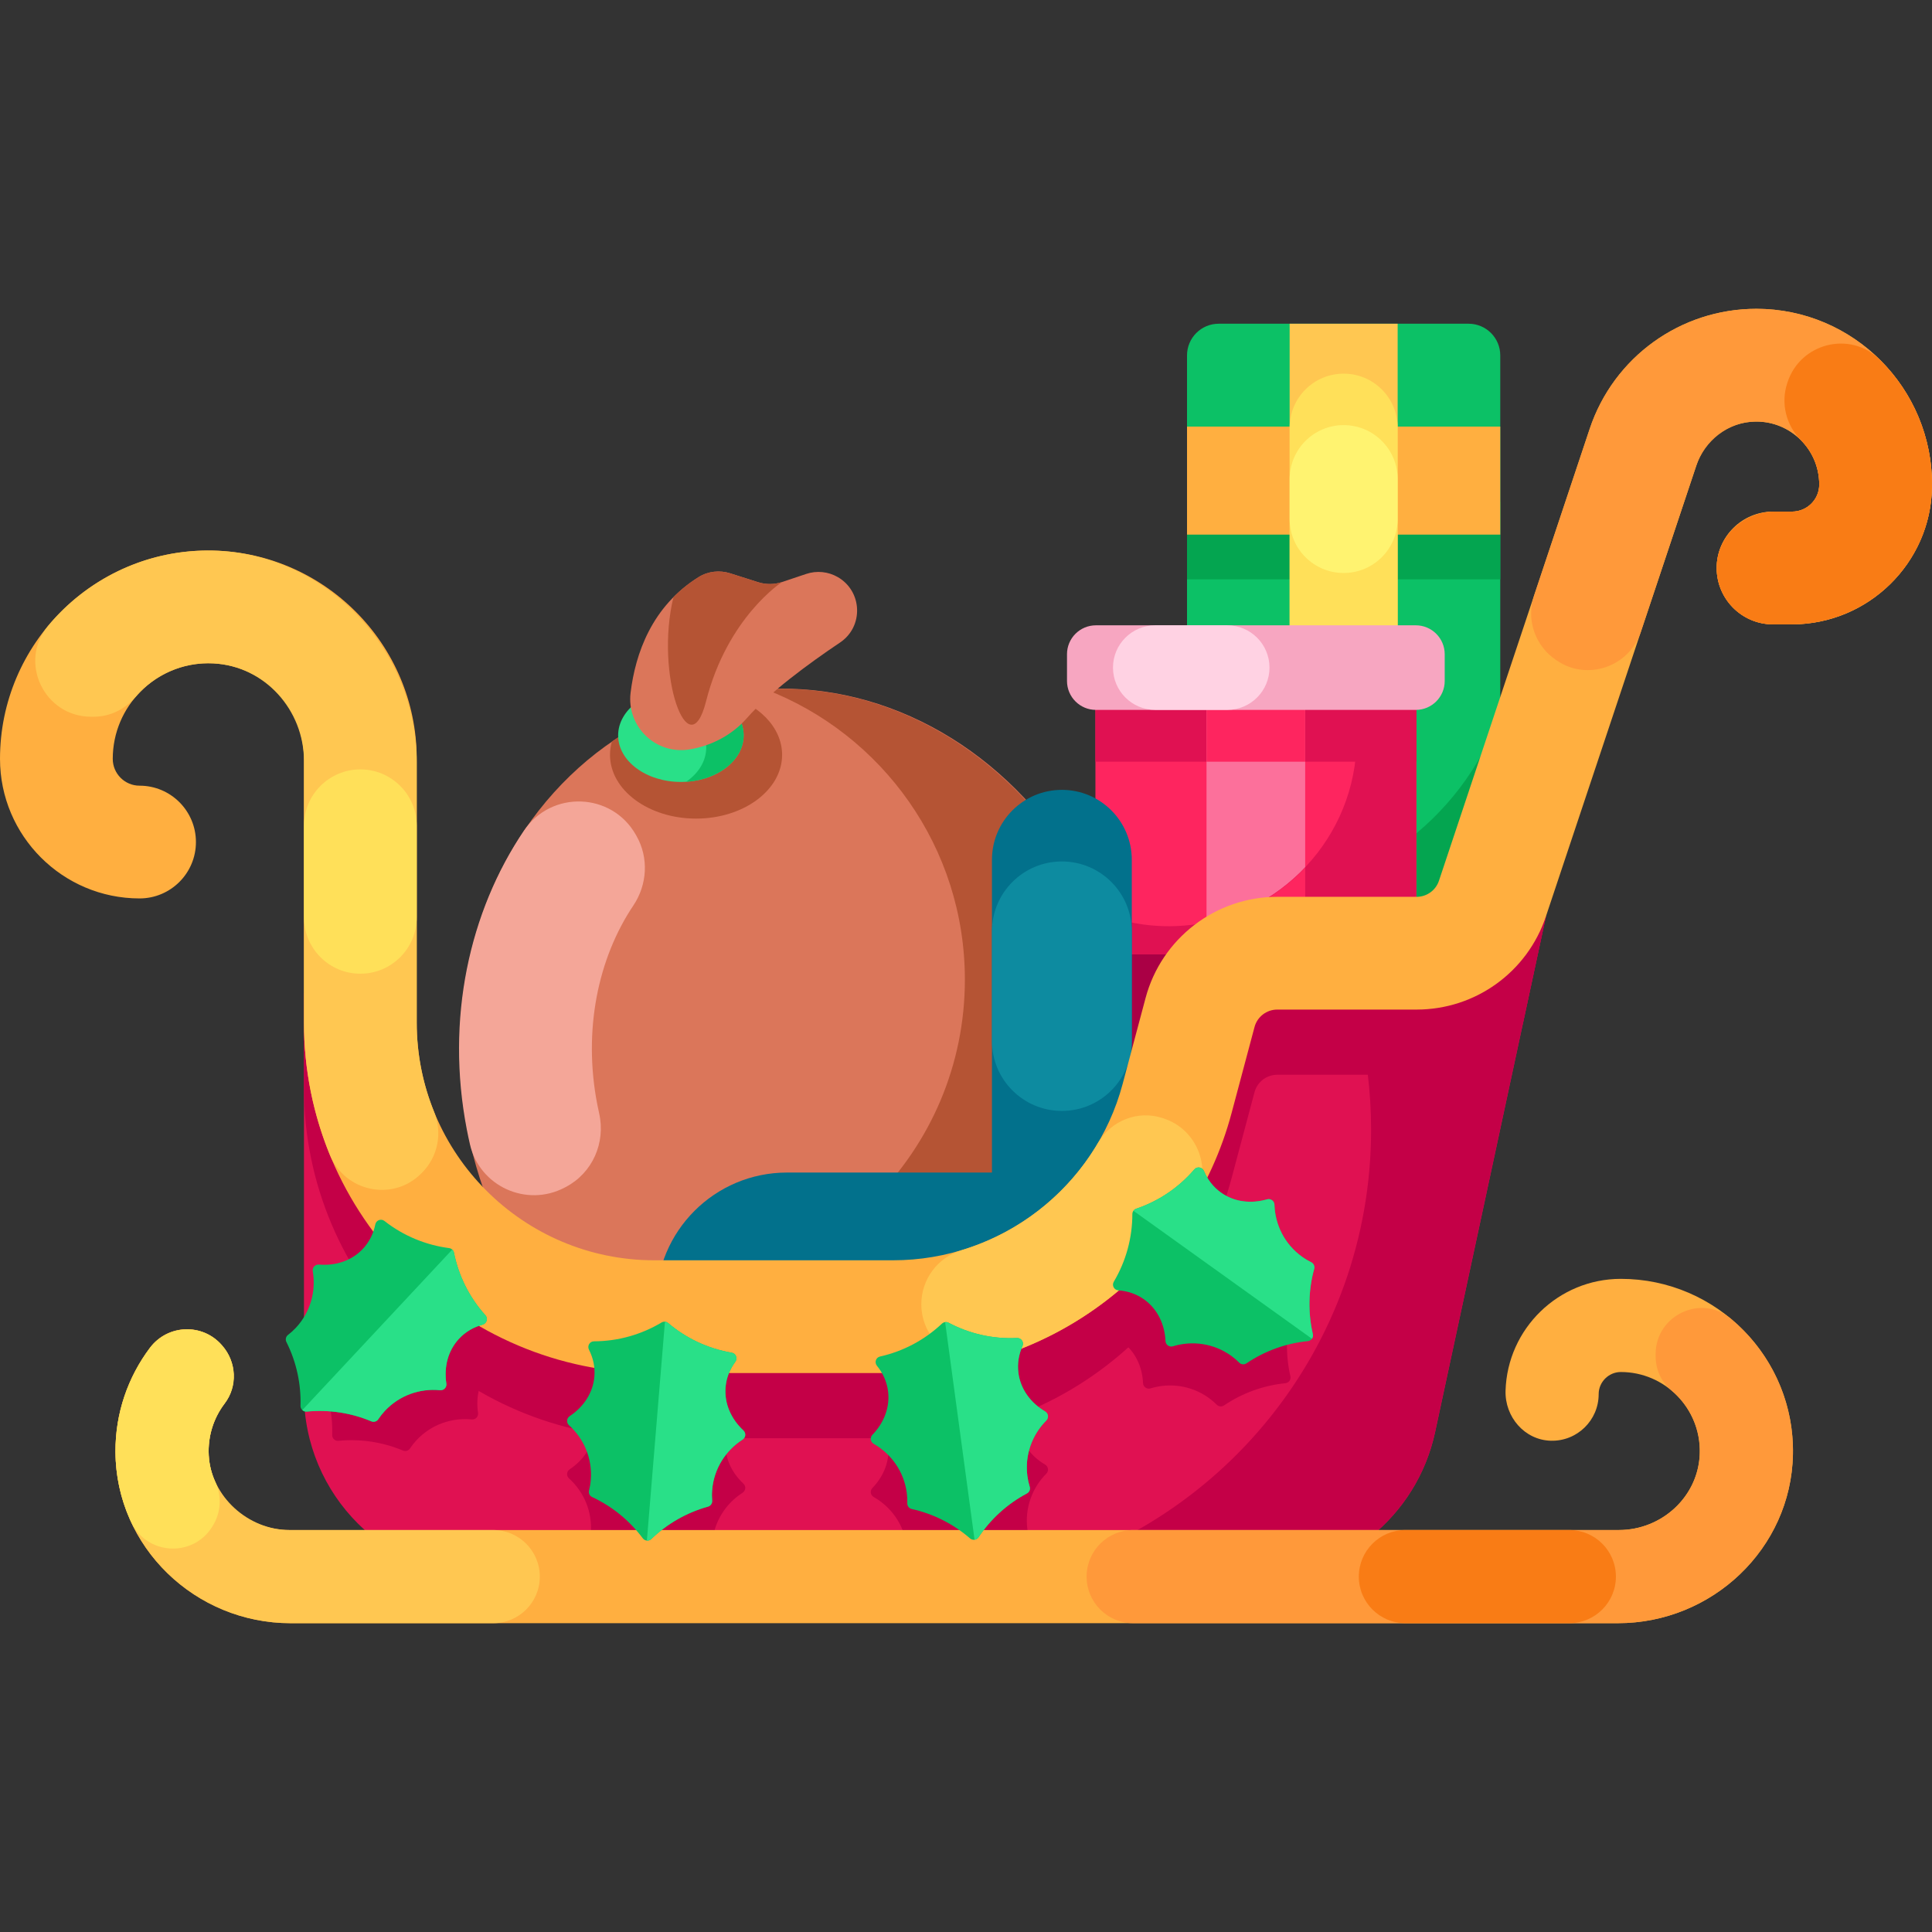
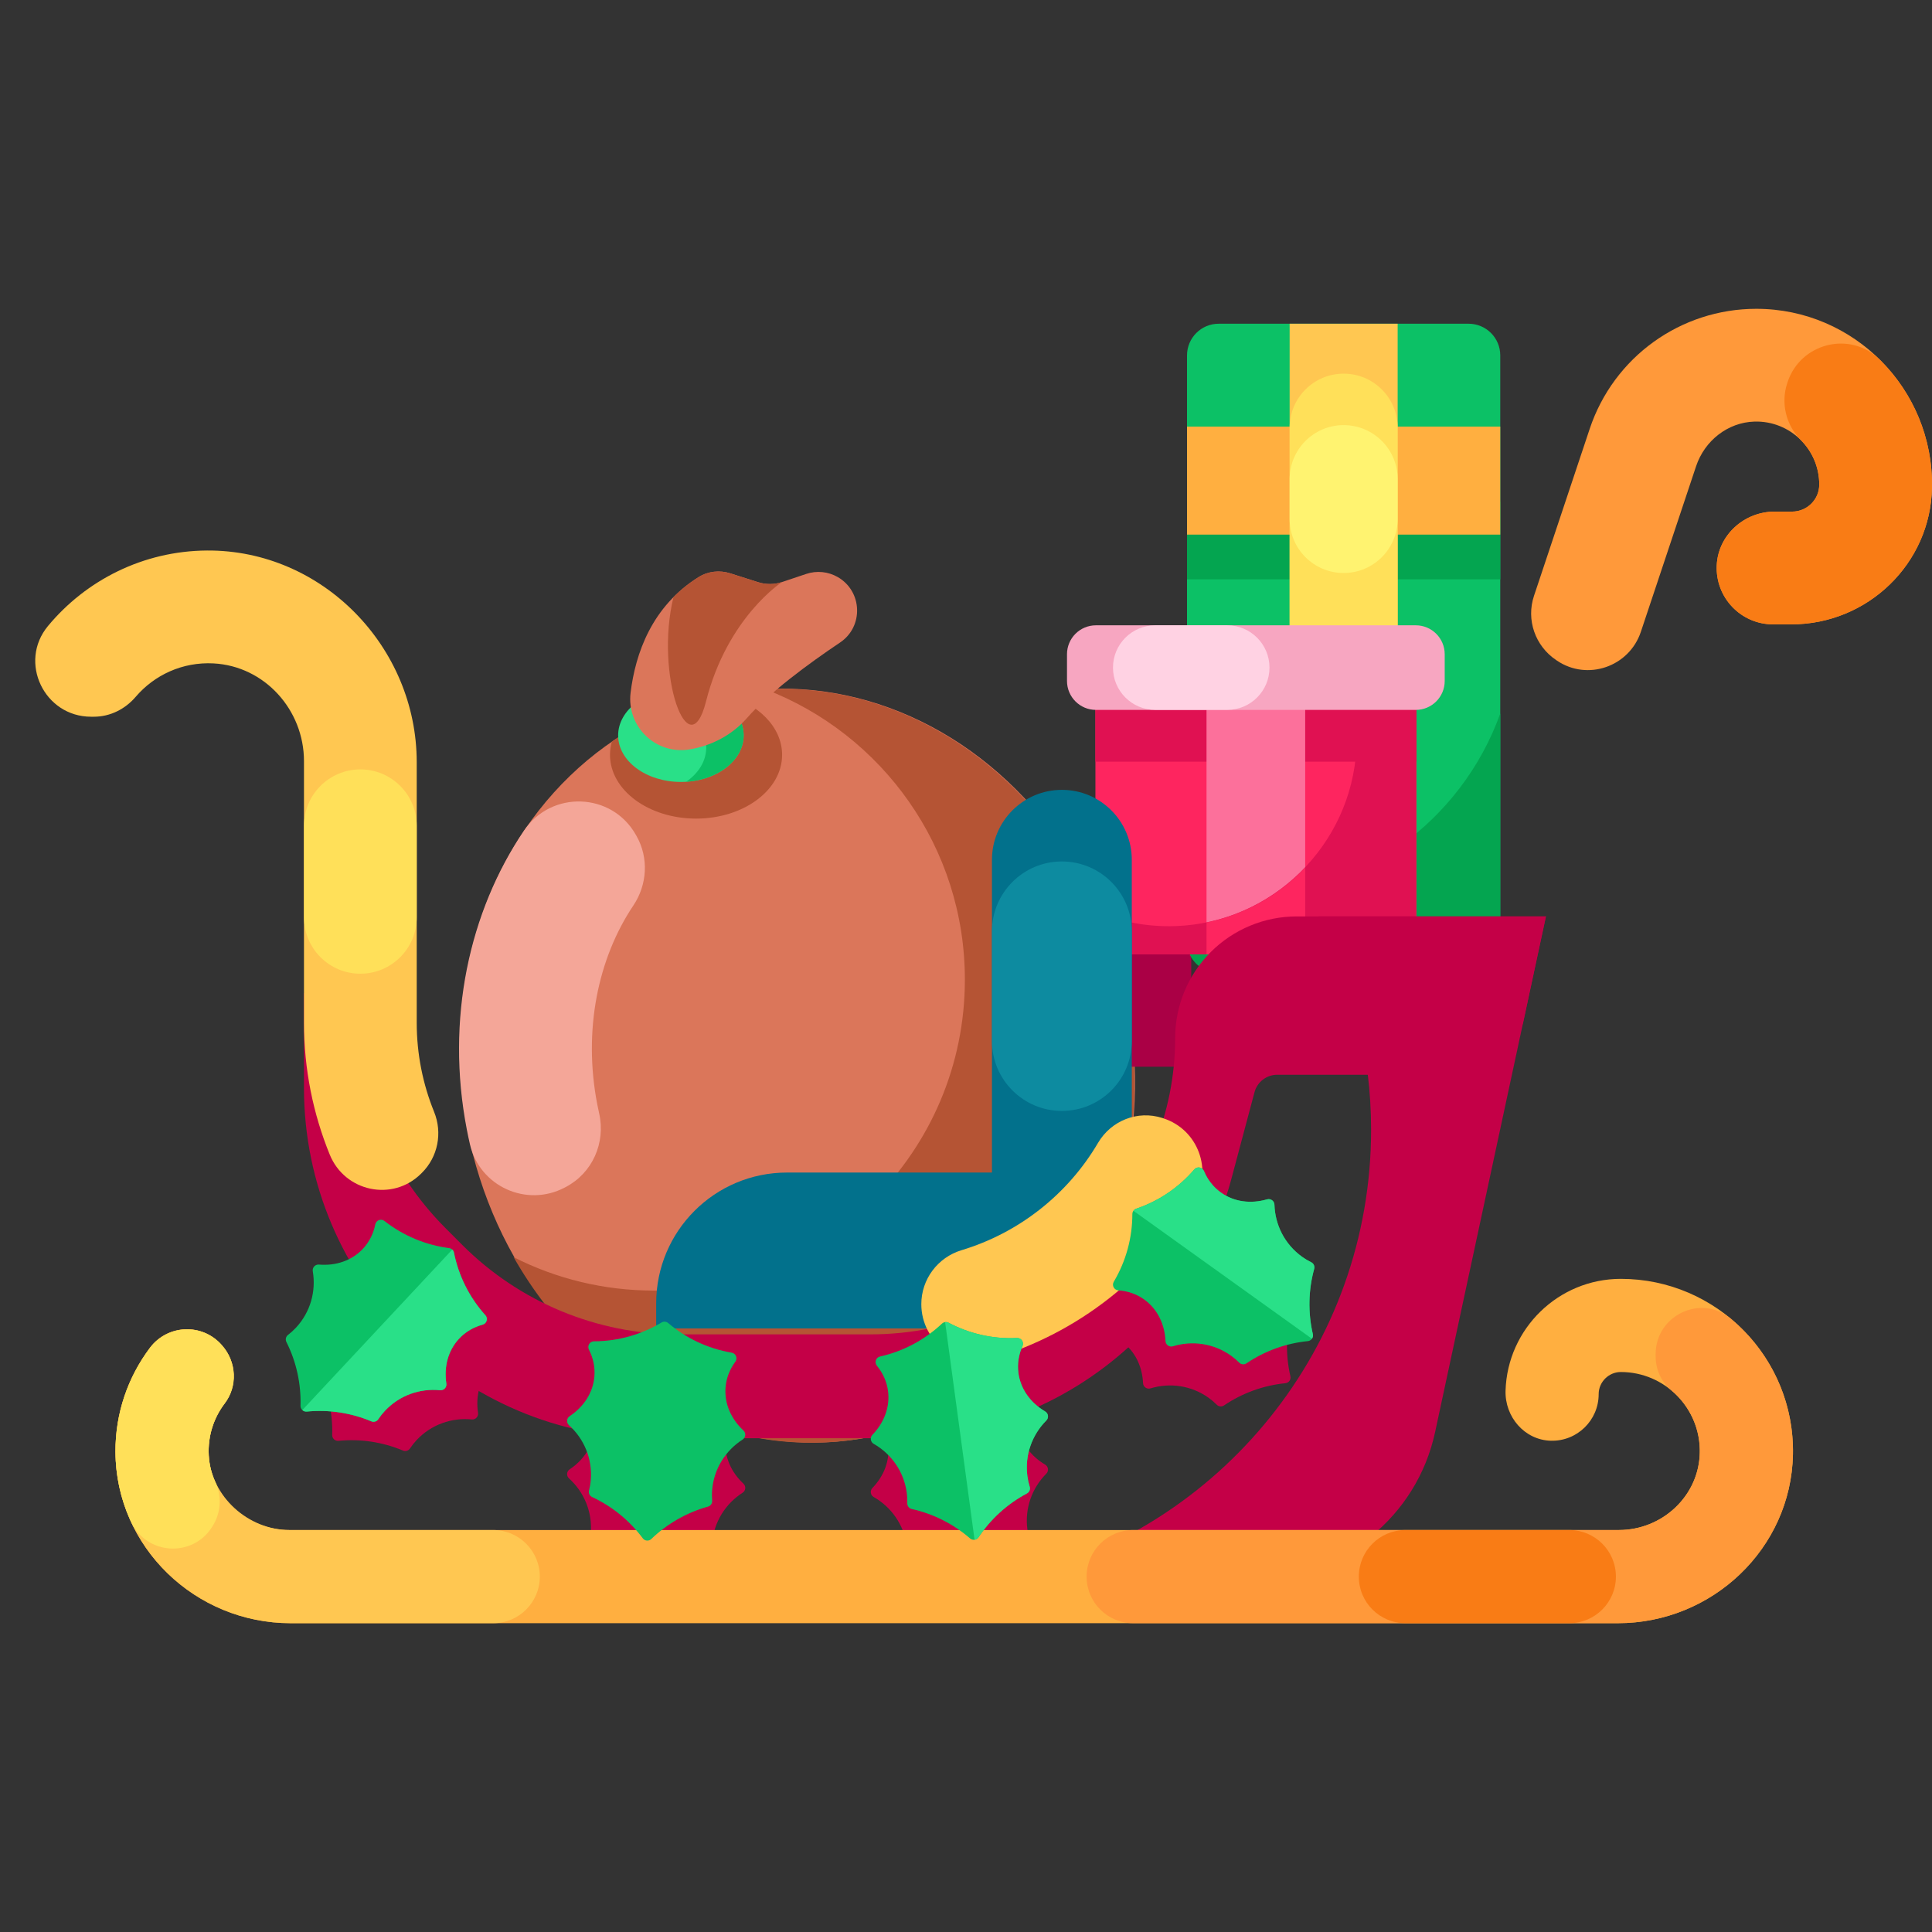
<svg xmlns="http://www.w3.org/2000/svg" id="Capa_1" enable-background="new 0 0 512 512" height="512" viewBox="0 0 512 512" width="512">
  <rect x="0" y="0" width="512" height="512" fill="#333333" stroke="none" />
  <g>
    <ellipse cx="211.15" cy="282.451" fill="#db765a" rx="89.053" ry="100.264" transform="matrix(.982 -.19 .19 .982 -49.721 45.155)" />
    <path d="m230.158 380.891c-37.371 7.216-74.355-13.013-94.033-47.72 11.17 5.656 23.796 8.847 37.172 8.847 45.514 0 82.405-36.902 82.405-82.405 0-35.095-21.93-65.051-52.836-76.937 44.435-2.476 85.995 32.561 95.722 82.886 10.502 54.374-20.135 106.013-68.43 115.329z" fill="#b55434" />
    <path d="m149.611 314.738c.104-.055.209-.109.313-.164 7.082-3.708 10.626-11.728 8.858-19.524-.18-.793-.347-1.591-.503-2.395-3.802-19.678.205-38.721 9.563-52.684 3.706-5.529 4.117-12.627.843-18.423l-.177-.313c-6.382-11.299-22.383-11.864-29.648-1.112-14.526 21.498-20.801 49.95-15.149 79.208.256 1.328.535 2.645.836 3.951 2.555 11.103 14.974 16.746 25.064 11.456z" fill="#f4a698" />
    <g>
      <path d="m291.892 241.422h23.798v41.273h-23.798z" fill="#aa0045" />
      <g>
        <g>
          <path d="m322.964 85.79h66.23c4.634 0 8.39 3.756 8.39 8.39v155.242c0 4.634-3.756 8.39-8.39 8.39h-66.23c-4.634 0-8.39-3.756-8.39-8.39v-155.242c0-4.634 3.756-8.39 8.39-8.39z" fill="#0cc166" />
          <path d="m314.574 132.994h83.01v20.535h-83.01z" fill="#04a550" />
          <path d="m322.964 257.807h66.23c4.631 0 8.39-3.75 8.39-8.39v-60.324c-10.219 28.475-37.461 48.838-69.46 48.838-4.631 0-9.162-.428-13.55-1.242v12.728c0 4.64 3.759 8.39 8.39 8.39z" fill="#04a550" />
          <path d="m314.574 113.052h83.01v28.626h-83.01z" fill="#ffaf40" />
          <path d="m341.766 85.789h28.626v172.018h-28.626z" fill="#ffc751" />
          <path d="m356.079 99.022c7.905 0 14.313 6.408 14.313 14.313v54.907c0 7.905-6.408 14.313-14.313 14.313-7.905 0-14.313-6.408-14.313-14.313v-54.907c0-7.905 6.408-14.313 14.313-14.313z" fill="#ffe059" />
          <path d="m341.766 137.537v-10.564c0-7.905 6.408-14.313 14.313-14.313 7.905 0 14.313 6.408 14.313 14.313v10.564c0 7.905-6.408 14.313-14.313 14.313-7.905 0-14.313-6.409-14.313-14.313z" fill="#fff370" />
        </g>
        <path d="m341.766 257.807h28.626v-33.182c-8.423 5.907-18.131 10.085-28.626 12.048z" fill="#ffaf40" />
      </g>
      <g>
        <g>
          <path d="m375.331 187.338v57.381c0 4.534-3.676 8.21-8.21 8.21h-68.613c-4.534 0-8.21-3.676-8.21-8.21v-57.381c0-5.65 4.58-10.231 10.231-10.231h64.571c5.651 0 10.231 4.581 10.231 10.231z" fill="#fe255f" />
          <path d="m375.331 201.857v-14.519c0-5.656-4.583-10.231-10.231-10.231h-64.571c-5.648 0-10.231 4.575-10.231 10.231v14.519z" fill="#e01152" />
-           <path d="m319.741 177.107h26.148v75.821h-26.148z" fill="#fc709b" />
-           <path d="m319.741 177.107h26.148v24.753h-26.148z" fill="#fe255f" />
+           <path d="m319.741 177.107h26.148v75.821h-26.148" fill="#fc709b" />
          <path d="m375.331 187.331v57.385c0 4.534-3.676 8.21-8.21 8.21h-68.613c-4.534 0-8.21-3.676-8.21-8.21v-3.207c6.485 2.76 13.667 4.175 21.207 3.919 25.591-.869 46.59-21.451 47.948-47.021.402-7.562-.89-14.785-3.529-21.306h9.176c5.65 0 10.231 4.58 10.231 10.23z" fill="#e01152" />
          <path d="m345.888 229.915v23.013h-26.147v-8.476c10.192-2.068 19.258-7.264 26.147-14.537z" fill="#fe255f" />
          <path d="m375.201 188.129h-84.773c-4.232 0-7.663-3.431-7.663-7.663v-7.088c0-4.232 3.431-7.663 7.663-7.663h84.773c4.232 0 7.663 3.431 7.663 7.663v7.088c0 4.232-3.431 7.663-7.663 7.663z" fill="#f7a6c1" />
          <path d="m325.22 165.715h-19.06c-6.19 0-11.207 5.018-11.207 11.207 0 6.19 5.018 11.207 11.207 11.207h19.06c6.19 0 11.207-5.018 11.207-11.207 0-6.19-5.017-11.207-11.207-11.207z" fill="#ffd2e3" />
        </g>
      </g>
      <path d="m299.937 352.056v-124.205c0-10.234-8.296-18.53-18.53-18.53s-18.53 8.296-18.53 18.53v82.886h-54.318c-19.144 0-34.663 15.519-34.663 34.663v6.655h126.041z" fill="#02718c" />
      <path d="m262.877 246.826v29.051c0 10.234 8.296 18.53 18.53 18.53 10.234 0 18.53-8.296 18.53-18.53v-29.051c0-10.234-8.296-18.53-18.53-18.53-10.234 0-18.53 8.296-18.53 18.53z" fill="#0d8ba0" />
-       <path d="m80.557 263.22v106.071c0 26.901 21.807 48.708 48.708 48.708h203.431c22.957 0 42.798-16.03 47.621-38.474l29.37-136.666h-66.032c-8.547 0-16.743 3.395-22.787 9.439-6.043 6.043-9.439 14.24-9.439 22.787 0 19.967-7.932 39.115-22.05 53.234l-1.628 1.628c-15.161 15.161-35.723 23.678-57.164 23.678h-50.887c-21.441 0-42.003-8.517-57.164-23.678l-4.444-4.444c-15.161-15.161-23.678-35.723-23.678-57.164v-5.118h-13.857z" fill="#e01152" />
      <g fill="#c40047">
        <path d="m295.163 331.477c5.819-1.976 11.169-5.482 15.393-10.413.741-.865 2.12-.624 2.559.428.941 2.254 2.435 4.226 4.477 5.69 3.538 2.536 7.989 3.044 12.242 1.816.966-.279 1.926.418 1.956 1.423.159 5.304 2.689 10.475 7.335 13.805.778.557 1.587 1.034 2.418 1.443.649.32.97 1.06.778 1.758-1.568 5.698-1.655 11.649-.352 17.299.203.88-.418 1.745-1.316 1.836-5.769.58-11.378 2.573-16.27 5.888-.599.406-1.404.339-1.915-.173-.654-.655-1.366-1.269-2.143-1.827-4.646-3.331-10.355-4.067-15.429-2.515-.962.294-1.93-.391-1.976-1.396-.203-4.422-2.113-8.474-5.651-11.011-2.042-1.464-4.389-2.246-6.826-2.413-1.137-.078-1.808-1.306-1.227-2.286 3.314-5.583 4.917-11.776 4.92-17.921.001-.648.413-1.223 1.027-1.431z" />
        <path d="m128.703 339.711c1.208 6.025 3.994 11.784 8.339 16.608.762.847.345 2.183-.754 2.482-2.357.642-4.505 1.869-6.22 3.705-2.972 3.181-4.05 7.529-3.382 11.905.152.994-.663 1.856-1.664 1.756-5.28-.527-10.734 1.315-14.637 5.492-.653.699-1.231 1.44-1.744 2.212-.401.602-1.177.825-1.844.545-5.447-2.291-11.338-3.145-17.109-2.582-.898.088-1.677-.64-1.651-1.542.169-5.796-1.083-11.615-3.738-16.894-.325-.646-.155-1.436.418-1.876.734-.564 1.435-1.19 2.088-1.89 3.902-4.177 5.37-9.743 4.485-14.976-.168-.992.637-1.863 1.639-1.779 4.411.369 8.676-1.001 11.648-4.182 1.715-1.836 2.794-4.062 3.274-6.457.224-1.117 1.529-1.624 2.425-.921 5.109 4.007 11.043 6.396 17.136 7.192.647.083 1.164.566 1.291 1.202z" />
        <path d="m251.377 364.626c5.43 2.876 11.653 4.361 18.138 4.048 1.138-.055 1.909 1.114 1.445 2.155-.994 2.232-1.402 4.671-1.066 7.161.583 4.314 3.269 7.9 7.081 10.15.866.511 1.018 1.688.308 2.399-3.749 3.756-5.772 9.145-5.006 14.81.128.948.337 1.864.61 2.749.213.691-.105 1.433-.744 1.773-5.22 2.77-9.608 6.791-12.823 11.616-.501.751-1.556.894-2.238.303-4.382-3.798-9.68-6.509-15.448-7.793-.706-.157-1.21-.788-1.189-1.511.028-.926-.014-1.864-.143-2.813-.766-5.665-4.149-10.323-8.761-12.948-.874-.498-1.04-1.672-.341-2.395 3.077-3.183 4.714-7.353 4.13-11.667-.337-2.49-1.379-4.733-2.93-6.621-.723-.88-.291-2.212.821-2.461 6.335-1.421 11.94-4.506 16.411-8.721.472-.443 1.173-.537 1.745-.234z" />
        <path d="m177.071 364.71c4.685 3.977 10.442 6.765 16.843 7.855 1.123.191 1.624 1.498.948 2.415-1.451 1.966-2.374 4.26-2.581 6.764-.358 4.339 1.494 8.418 4.732 11.436.736.686.631 1.867-.216 2.409-4.469 2.862-7.604 7.689-8.075 13.386-.079.954-.072 1.893.004 2.816.059.721-.411 1.377-1.108 1.571-5.694 1.582-10.844 4.565-15.022 8.586-.65.626-1.712.538-2.251-.186-3.462-4.652-8.053-8.439-13.411-10.933-.656-.305-1.012-1.03-.836-1.731.226-.898.387-1.824.466-2.777.47-5.697-1.831-10.973-5.77-14.529-.747-.674-.656-1.856.182-2.412 3.689-2.446 6.185-6.167 6.543-10.505.207-2.504-.328-4.919-1.437-7.096-.517-1.015.192-2.223 1.331-2.227 6.493-.026 12.629-1.832 17.903-4.987.556-.333 1.261-.274 1.755.145z" />
      </g>
      <g>
        <path d="m409.689 242.858-6.125 28.496c-6.703 8.347-16.962 13.466-28.137 13.466h-36.942c-2.819 0-5.299 1.902-6.026 4.622l-6.076 22.779c-10.817 40.578-47.709 68.924-89.701 68.924h-63.287c-51.185 0-92.839-41.653-92.839-92.848v-25.08h13.855v5.12c0 21.444 8.516 42.002 23.685 57.161l4.442 4.452c15.159 15.159 35.717 23.675 57.161 23.675h50.886c21.444 0 42.002-8.516 57.161-23.675l1.634-1.633c7.062-7.052 12.57-15.378 16.315-24.422 3.755-9.044 5.737-18.825 5.737-28.805 0-4.283.847-8.466 2.45-12.341 1.604-3.875 3.964-7.43 6.982-10.448 6.046-6.046 14.243-9.442 22.789-9.442h66.036z" fill="#c40047" />
      </g>
      <path d="m409.689 242.858-29.372 136.663c-4.821 22.45-24.662 38.476-47.62 38.476h-63.257c53.835-12.61 93.914-60.926 93.914-118.605 0-20.408-5.02-39.641-13.885-56.534z" fill="#c40047" />
      <g>
        <g>
-           <path d="m236.68 363.87h-63.282c-51.193 0-92.841-41.649-92.841-92.842v-69.918c0-13.971-11.367-25.338-25.338-25.338s-25.339 11.367-25.339 25.338c0 3.916 3.186 7.102 7.103 7.102 8.251 0 14.94 6.689 14.94 14.94s-6.689 14.94-14.94 14.94c-20.392.001-36.983-16.589-36.983-36.982 0-30.448 24.771-55.218 55.218-55.218s55.218 24.771 55.218 55.218v69.918c0 34.717 28.244 62.961 62.961 62.961h63.282c28.48 0 53.497-19.219 60.836-46.737l6.074-22.777c4.209-15.784 18.559-26.809 34.896-26.809h36.94c2.688 0 5.065-1.713 5.916-4.263l39.942-119.743c6.35-19.035 24.097-31.823 44.163-31.823 25.67 0 46.554 20.885 46.554 46.555 0 20.44-16.629 37.069-37.068 37.069h-5.054c-8.251 0-14.94-6.689-14.94-14.94s6.689-14.94 14.94-14.94h5.054c3.964 0 7.188-3.225 7.188-7.189 0-9.194-7.48-16.674-16.674-16.674-7.187 0-13.543 4.58-15.818 11.398l-39.943 119.743c-4.927 14.767-18.695 24.687-34.26 24.687h-36.94c-2.821 0-5.298 1.903-6.025 4.627l-6.074 22.778c-10.822 40.579-47.71 68.919-89.706 68.919z" fill="#ffaf40" />
-         </g>
+           </g>
        <g>
          <path d="m80.557 201.703v69.325c0 12.369 2.431 24.18 6.841 34.982 4.007 9.816 16.627 12.503 24.165 5.048l.217-.214c4.278-4.23 5.532-10.612 3.265-16.185-2.969-7.3-4.608-15.277-4.608-23.631v-69.029c0-30.566-25.007-56.299-55.572-56.107-16.937.107-32.089 7.878-42.155 20.013-7.923 9.551-.981 24.034 11.428 24.034h.743c4.298 0 8.286-2.004 11.078-5.271 4.928-5.766 12.393-9.302 20.651-8.858 13.539.728 23.947 12.335 23.947 25.893z" fill="#ffc751" />
          <path d="m110.437 243.102v-24.265c0-8.251-6.689-14.94-14.94-14.94-8.251 0-14.94 6.689-14.94 14.94v24.265c0 8.251 6.689 14.94 14.94 14.94 8.251 0 14.94-6.689 14.94-14.94z" fill="#ffe059" />
          <path d="m290.982 302.885c-8.038 13.679-21.004 23.856-36.165 28.43-6.32 1.907-10.659 7.704-10.659 14.305 0 9.99 9.628 17.206 19.194 14.327 22.247-6.695 41.29-21.572 53.169-41.579 4.931-8.304.966-19.032-8.223-22.002l-.284-.092c-6.527-2.108-13.557.698-17.032 6.611z" fill="#ffc751" />
          <path d="m465.446 81.838c-20.066 0-37.814 12.789-44.163 31.823l-14.761 44.251c-2.112 6.333.306 13.257 5.84 16.991.086.058.172.116.258.174 8.071 5.461 19.138 1.611 22.222-7.633l14.641-43.892c2.246-6.735 8.363-11.617 15.459-11.827 9.489-.282 17.286 7.411 17.177 16.863-.045 3.892-3.294 6.993-7.187 6.993h-4.632c-8.045 0-14.967 6.182-15.345 14.218-.404 8.58 6.432 15.663 14.923 15.663h4.858c20.187 0 36.911-16.071 37.258-36.255.446-26.042-20.608-47.369-46.548-47.369z" fill="#ff993a" />
          <path d="m473.713 101.313c-.031.095-.062.19-.093.284-1.742 5.317-.275 11.12 3.667 15.09 2.981 3.002 4.827 7.13 4.832 11.688.004 3.962-3.226 7.206-7.188 7.206h-4.631c-8.045 0-14.967 6.182-15.345 14.218-.404 8.58 6.432 15.663 14.923 15.663h4.858c20.182 0 36.905-16.063 37.257-36.242.231-13.272-5.123-25.317-13.863-33.941-7.813-7.709-21.007-4.397-24.417 6.034z" fill="#f97c15" />
        </g>
      </g>
      <g>
        <path d="m58.757 356.45c.055.063.11.126.165.189 3.803 4.355 4.026 10.766.55 15.386-2.83 3.761-4.419 8.503-4.151 13.627.586 11.201 10.184 19.821 21.401 19.821h352.303c11.464 0 21.183-9.001 21.438-20.462.261-11.764-9.236-21.417-20.944-21.411-3.201.002-5.859 2.658-5.856 5.859.006 6.928-5.696 12.526-12.662 12.351-6.959-.175-12.221-6.305-12.014-13.263.489-16.425 14.003-29.637 30.545-29.637 25.452 0 46.103 20.948 45.618 46.508-.474 24.979-21.4 44.744-46.383 44.744h-351.769c-25.247 0-46.285-20.178-46.395-45.425-.045-10.356 3.382-19.922 9.179-27.605 4.678-6.198 13.868-6.532 18.975-.682z" fill="#ffaf40" />
        <path d="m39.77 357.148c4.678-6.204 13.875-6.55 18.987-.698l.165.189c3.797 4.346 4.039 10.76.564 15.368-2.843 3.77-4.438 8.529-4.164 13.67.583 10.905 10.479 19.796 21.399 19.796h53.988c6.818 0 12.345 5.527 12.345 12.345 0 6.818-5.527 12.345-12.345 12.345h-53.711c-25.238 0-46.273-20.164-46.395-45.401-.05-10.36 3.373-19.928 9.167-27.614z" fill="#ffc751" />
        <path d="m55.322 385.677c.133 2.495.757 4.882 1.77 7.081 1.747 3.796 1.454 8.209-.785 11.737-.045.071-.09.142-.135.213-5.186 8.173-17.399 7.366-21.458-1.421-2.608-5.645-4.079-11.91-4.111-18.527-.05-10.285 3.324-19.791 9.045-27.449 4.704-6.298 13.976-6.738 19.147-.819l.112.129c3.752 4.295 4.171 10.709.696 15.231-2.916 3.795-4.559 8.613-4.281 13.825z" fill="#ffe059" />
        <path d="m300.308 405.472h128.734c11.203 0 20.794-8.6 21.395-19.787.372-6.925-2.643-13.175-7.534-17.244-2.655-2.208-4.141-5.519-4.141-8.972v-.614c0-10.254 11.967-15.99 19.859-9.443 10.35 8.586 16.858 21.648 16.525 36.189-.571 24.911-21.485 44.562-46.402 44.562h-128.436c-6.818 0-12.345-5.527-12.345-12.345 0-6.819 5.527-12.346 12.345-12.346z" fill="#ff993a" />
        <path d="m372.446 405.472h43.44c6.818 0 12.345 5.527 12.345 12.345 0 6.818-5.527 12.345-12.345 12.345h-43.44c-6.818 0-12.345-5.527-12.345-12.345.001-6.818 5.528-12.345 12.345-12.345z" fill="#f97c15" />
      </g>
      <g>
        <path d="m301.112 320.321c5.819-1.975 11.169-5.482 15.393-10.413.741-.865 2.12-.624 2.559.428.941 2.254 2.435 4.226 4.477 5.69 3.538 2.536 7.989 3.044 12.242 1.816.966-.279 1.926.418 1.956 1.423.159 5.304 2.689 10.475 7.335 13.805.778.557 1.587 1.034 2.418 1.443.649.32.97 1.06.778 1.758-1.568 5.698-1.655 11.649-.352 17.299.203.88-.418 1.745-1.316 1.836-5.77.58-11.378 2.573-16.27 5.888-.599.406-1.404.339-1.915-.173-.654-.656-1.366-1.269-2.143-1.827-4.646-3.331-10.355-4.067-15.429-2.515-.962.294-1.93-.391-1.976-1.396-.203-4.422-2.113-8.474-5.651-11.011-2.042-1.464-4.389-2.246-6.826-2.413-1.137-.078-1.808-1.306-1.227-2.286 3.314-5.583 4.917-11.776 4.92-17.921.001-.648.413-1.223 1.027-1.431z" fill="#0cc166" />
        <g>
          <path d="m335.783 317.842c-4.252 1.226-8.703.721-12.243-1.817-2.041-1.463-3.536-3.436-4.474-5.691-.439-1.052-1.819-1.292-2.562-.427-4.223 4.931-9.572 8.438-15.389 10.412-.307.105-.564.302-.743.552l47.303 33.911c.241-.336.348-.772.244-1.212-1.302-5.649-1.216-11.602.354-17.298.192-.7-.131-1.44-.778-1.758-.832-.41-1.641-.888-2.419-1.446-4.644-3.329-7.176-8.499-7.334-13.804-.033-1.005-.993-1.701-1.959-1.422z" fill="#29e088" />
        </g>
      </g>
      <g>
        <path d="m120.304 331.959c1.208 6.025 3.994 11.784 8.339 16.608.762.847.345 2.183-.754 2.482-2.357.642-4.505 1.869-6.22 3.705-2.972 3.181-4.05 7.529-3.382 11.905.152.994-.663 1.856-1.664 1.756-5.28-.527-10.734 1.315-14.637 5.492-.653.699-1.231 1.441-1.744 2.212-.401.602-1.177.825-1.844.545-5.447-2.291-11.338-3.145-17.109-2.582-.898.088-1.677-.64-1.651-1.542.169-5.796-1.083-11.615-3.738-16.894-.325-.646-.155-1.436.418-1.876.734-.564 1.435-1.191 2.088-1.89 3.902-4.177 5.37-9.743 4.485-14.976-.168-.992.637-1.863 1.639-1.779 4.411.369 8.676-1.001 11.648-4.182 1.715-1.836 2.794-4.062 3.274-6.457.224-1.117 1.529-1.624 2.425-.921 5.109 4.007 11.043 6.396 17.136 7.192.647.084 1.164.567 1.291 1.202z" fill="#0cc166" />
        <g>
          <path d="m118.286 366.66c-.667-4.375.409-8.724 3.382-11.906 1.714-1.835 3.864-3.063 6.22-3.702 1.099-.3 1.516-1.637.754-2.486-4.345-4.824-7.132-10.581-8.339-16.605-.065-.318-.227-.599-.451-.808l-39.732 42.529c.302.282.72.444 1.171.399 5.77-.562 11.662.292 17.107 2.584.67.28 1.445.056 1.844-.544.514-.772 1.093-1.512 1.746-2.212 3.901-4.176 9.355-6.019 14.635-5.491 1.002.099 1.815-.763 1.663-1.758z" fill="#29e088" />
        </g>
      </g>
      <g>
        <path d="m251.377 350.535c5.43 2.876 11.653 4.361 18.138 4.048 1.138-.055 1.909 1.114 1.445 2.155-.994 2.232-1.402 4.671-1.066 7.161.583 4.314 3.269 7.9 7.081 10.15.866.511 1.018 1.688.308 2.399-3.749 3.756-5.772 9.145-5.006 14.81.128.948.337 1.864.61 2.749.213.691-.105 1.433-.744 1.772-5.22 2.77-9.608 6.791-12.823 11.616-.501.751-1.556.894-2.238.303-4.382-3.798-9.68-6.509-15.448-7.793-.706-.157-1.21-.788-1.189-1.511.028-.926-.014-1.864-.143-2.813-.766-5.665-4.149-10.323-8.761-12.948-.874-.498-1.04-1.672-.341-2.395 3.077-3.183 4.714-7.353 4.13-11.667-.337-2.49-1.379-4.733-2.93-6.621-.723-.88-.291-2.212.821-2.461 6.335-1.421 11.94-4.506 16.411-8.721.472-.442 1.173-.537 1.745-.233z" fill="#0cc166" />
        <g>
          <path d="m276.975 374.05c-3.81-2.251-6.497-5.835-7.081-10.152-.337-2.488.072-4.93 1.068-7.159.463-1.041-.308-2.21-1.448-2.157-6.485.313-12.707-1.171-18.135-4.047-.287-.151-.607-.203-.911-.162l7.801 57.677c.41-.055.8-.277 1.049-.654 3.215-4.824 7.603-8.847 12.824-11.614.641-.341.958-1.083.745-1.772-.273-.886-.48-1.803-.608-2.752-.766-5.663 1.256-11.053 5.006-14.808.709-.713.557-1.889-.31-2.4z" fill="#29e088" />
        </g>
      </g>
      <g>
        <path d="m177.071 350.619c4.685 3.977 10.442 6.765 16.843 7.855 1.123.191 1.624 1.498.948 2.415-1.451 1.966-2.374 4.26-2.581 6.764-.358 4.339 1.494 8.418 4.732 11.436.736.686.631 1.867-.216 2.409-4.469 2.862-7.604 7.689-8.075 13.386-.079.954-.072 1.893.004 2.816.059.721-.411 1.377-1.108 1.571-5.694 1.582-10.844 4.565-15.022 8.586-.65.626-1.712.538-2.251-.186-3.462-4.652-8.053-8.439-13.411-10.933-.656-.305-1.012-1.03-.836-1.731.226-.898.387-1.824.466-2.777.47-5.697-1.831-10.973-5.77-14.529-.747-.674-.656-1.856.182-2.412 3.689-2.446 6.185-6.167 6.543-10.505.207-2.504-.328-4.919-1.437-7.096-.517-1.015.192-2.223 1.331-2.227 6.493-.026 12.629-1.832 17.903-4.987.556-.333 1.261-.275 1.755.145z" fill="#0cc166" />
        <g>
-           <path d="m197.011 379.089c-3.237-3.018-5.09-7.096-4.732-11.437.207-2.502 1.131-4.799 2.583-6.762.677-.917.174-2.224-.95-2.418-6.4-1.089-12.157-3.876-16.84-7.853-.248-.21-.549-.329-.855-.354l-4.788 58.005c.412.034.841-.098 1.166-.413 4.178-4.02 9.328-7.004 15.022-8.584.699-.195 1.168-.852 1.109-1.571-.076-.924-.081-1.864-.002-2.818.47-5.695 3.604-10.524 8.074-13.385.846-.543.95-1.724.213-2.41z" fill="#29e088" />
-         </g>
+           </g>
      </g>
    </g>
    <path d="m207.266 200.042c0 9.328-10.208 16.896-22.798 16.896-12.602 0-22.81-7.568-22.81-16.896 0-1.209.176-2.394.493-3.532 8.824-6.008 18.832-10.314 29.744-12.461 8.941 2.289 15.371 8.578 15.371 15.993z" fill="#b55434" />
    <ellipse cx="180.444" cy="194.889" fill="#29e088" rx="16.631" ry="12.332" />
    <path d="m197.07 194.891c0 6.453-6.7 11.757-15.23 12.285 3.262-2.253 5.315-5.468 5.315-9.035 0-6.817-7.451-12.332-16.638-12.332-.458 0-.915.012-1.373.035 2.957-2.03 6.935-3.285 11.299-3.285 9.188 0 16.627 5.515 16.627 12.332z" fill="#0cc166" />
    <path d="m167.113 183.588c1.267-10.361 5.597-22.929 18.07-30.676 2.492-1.548 5.563-1.859 8.358-.97l7.375 2.346c2.07.658 4.295.641 6.354-.05l6.385-2.142c2.782-.933 5.831-.627 8.372.841 6.545 3.783 6.876 13.12.601 17.335-8.484 5.698-18.771 13.274-24.7 20.046-3.912 4.468-9.346 7.324-15.207 8.288-8.914 1.465-16.705-6.051-15.608-15.018z" fill="#db765a" />
    <path d="m207.266 154.235s-14.503 9.293-20.17 31.681c-4.541 17.929-13.623-7.099-8.624-27.656 1.912-1.948 4.142-3.755 6.712-5.35 2.488-1.549 5.562-1.854 8.354-.962l7.38 2.347c2.065.655 4.295.632 6.348-.06z" fill="#b55434" />
  </g>
</svg>